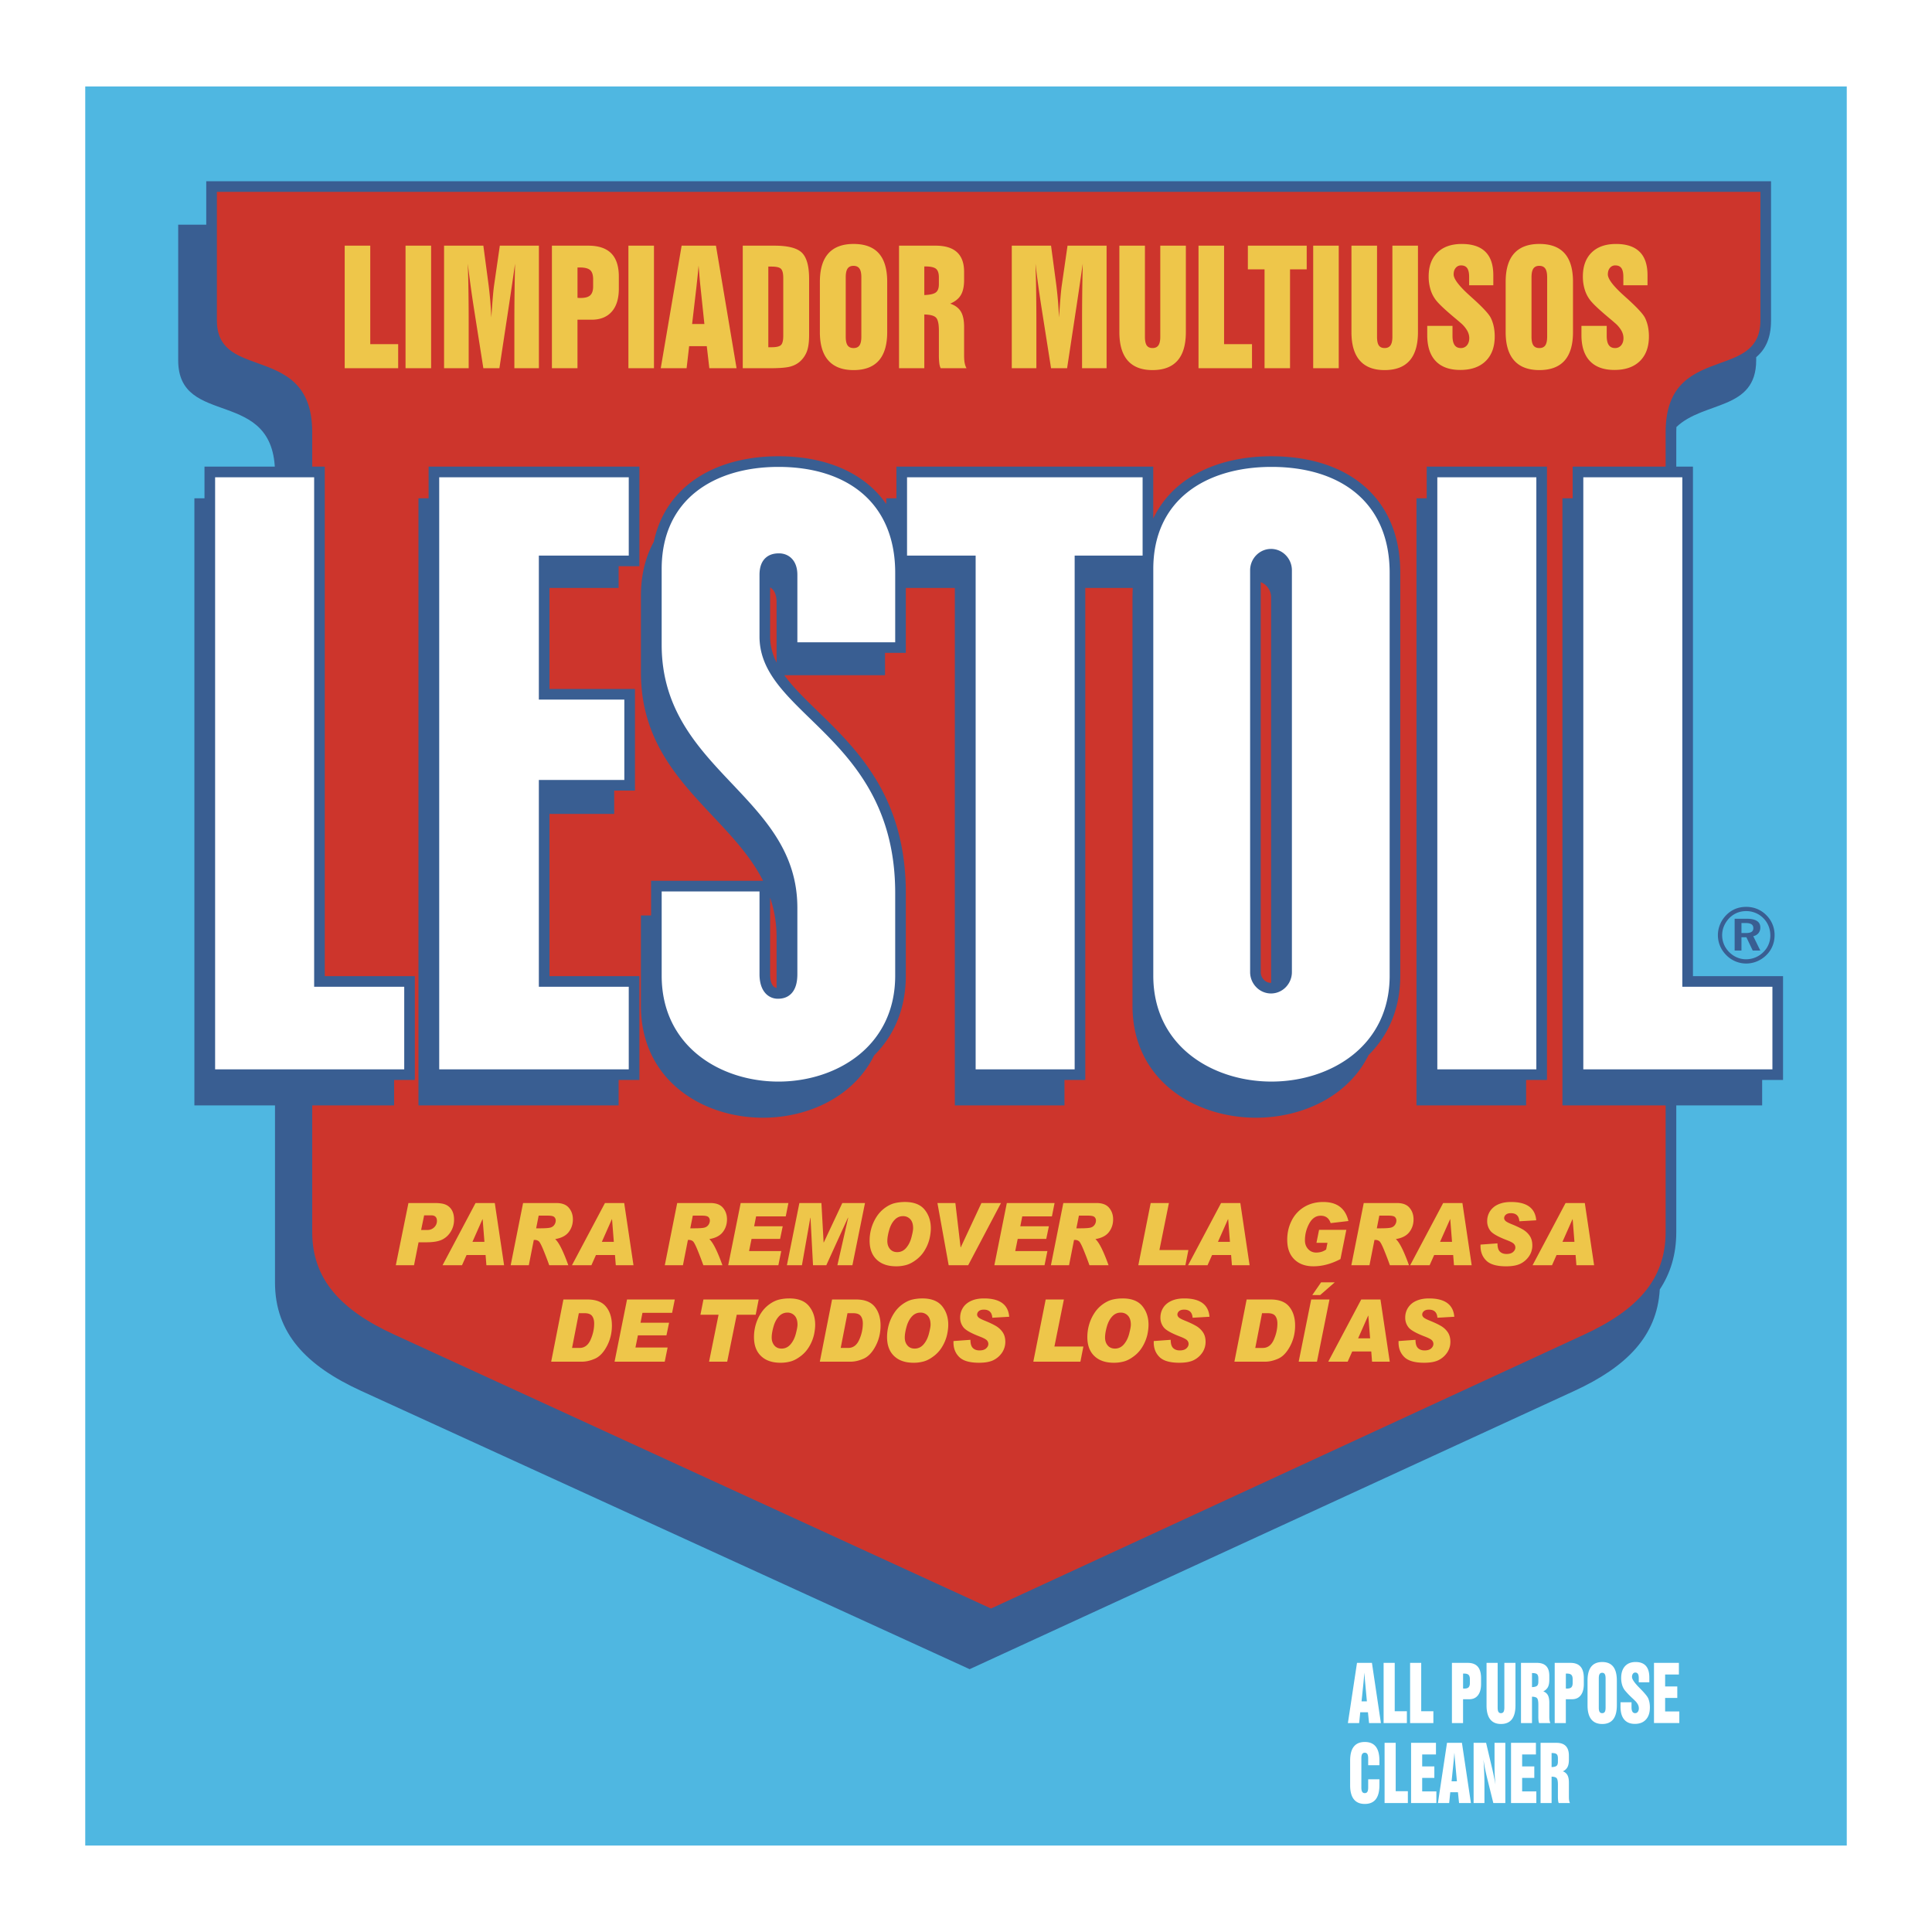
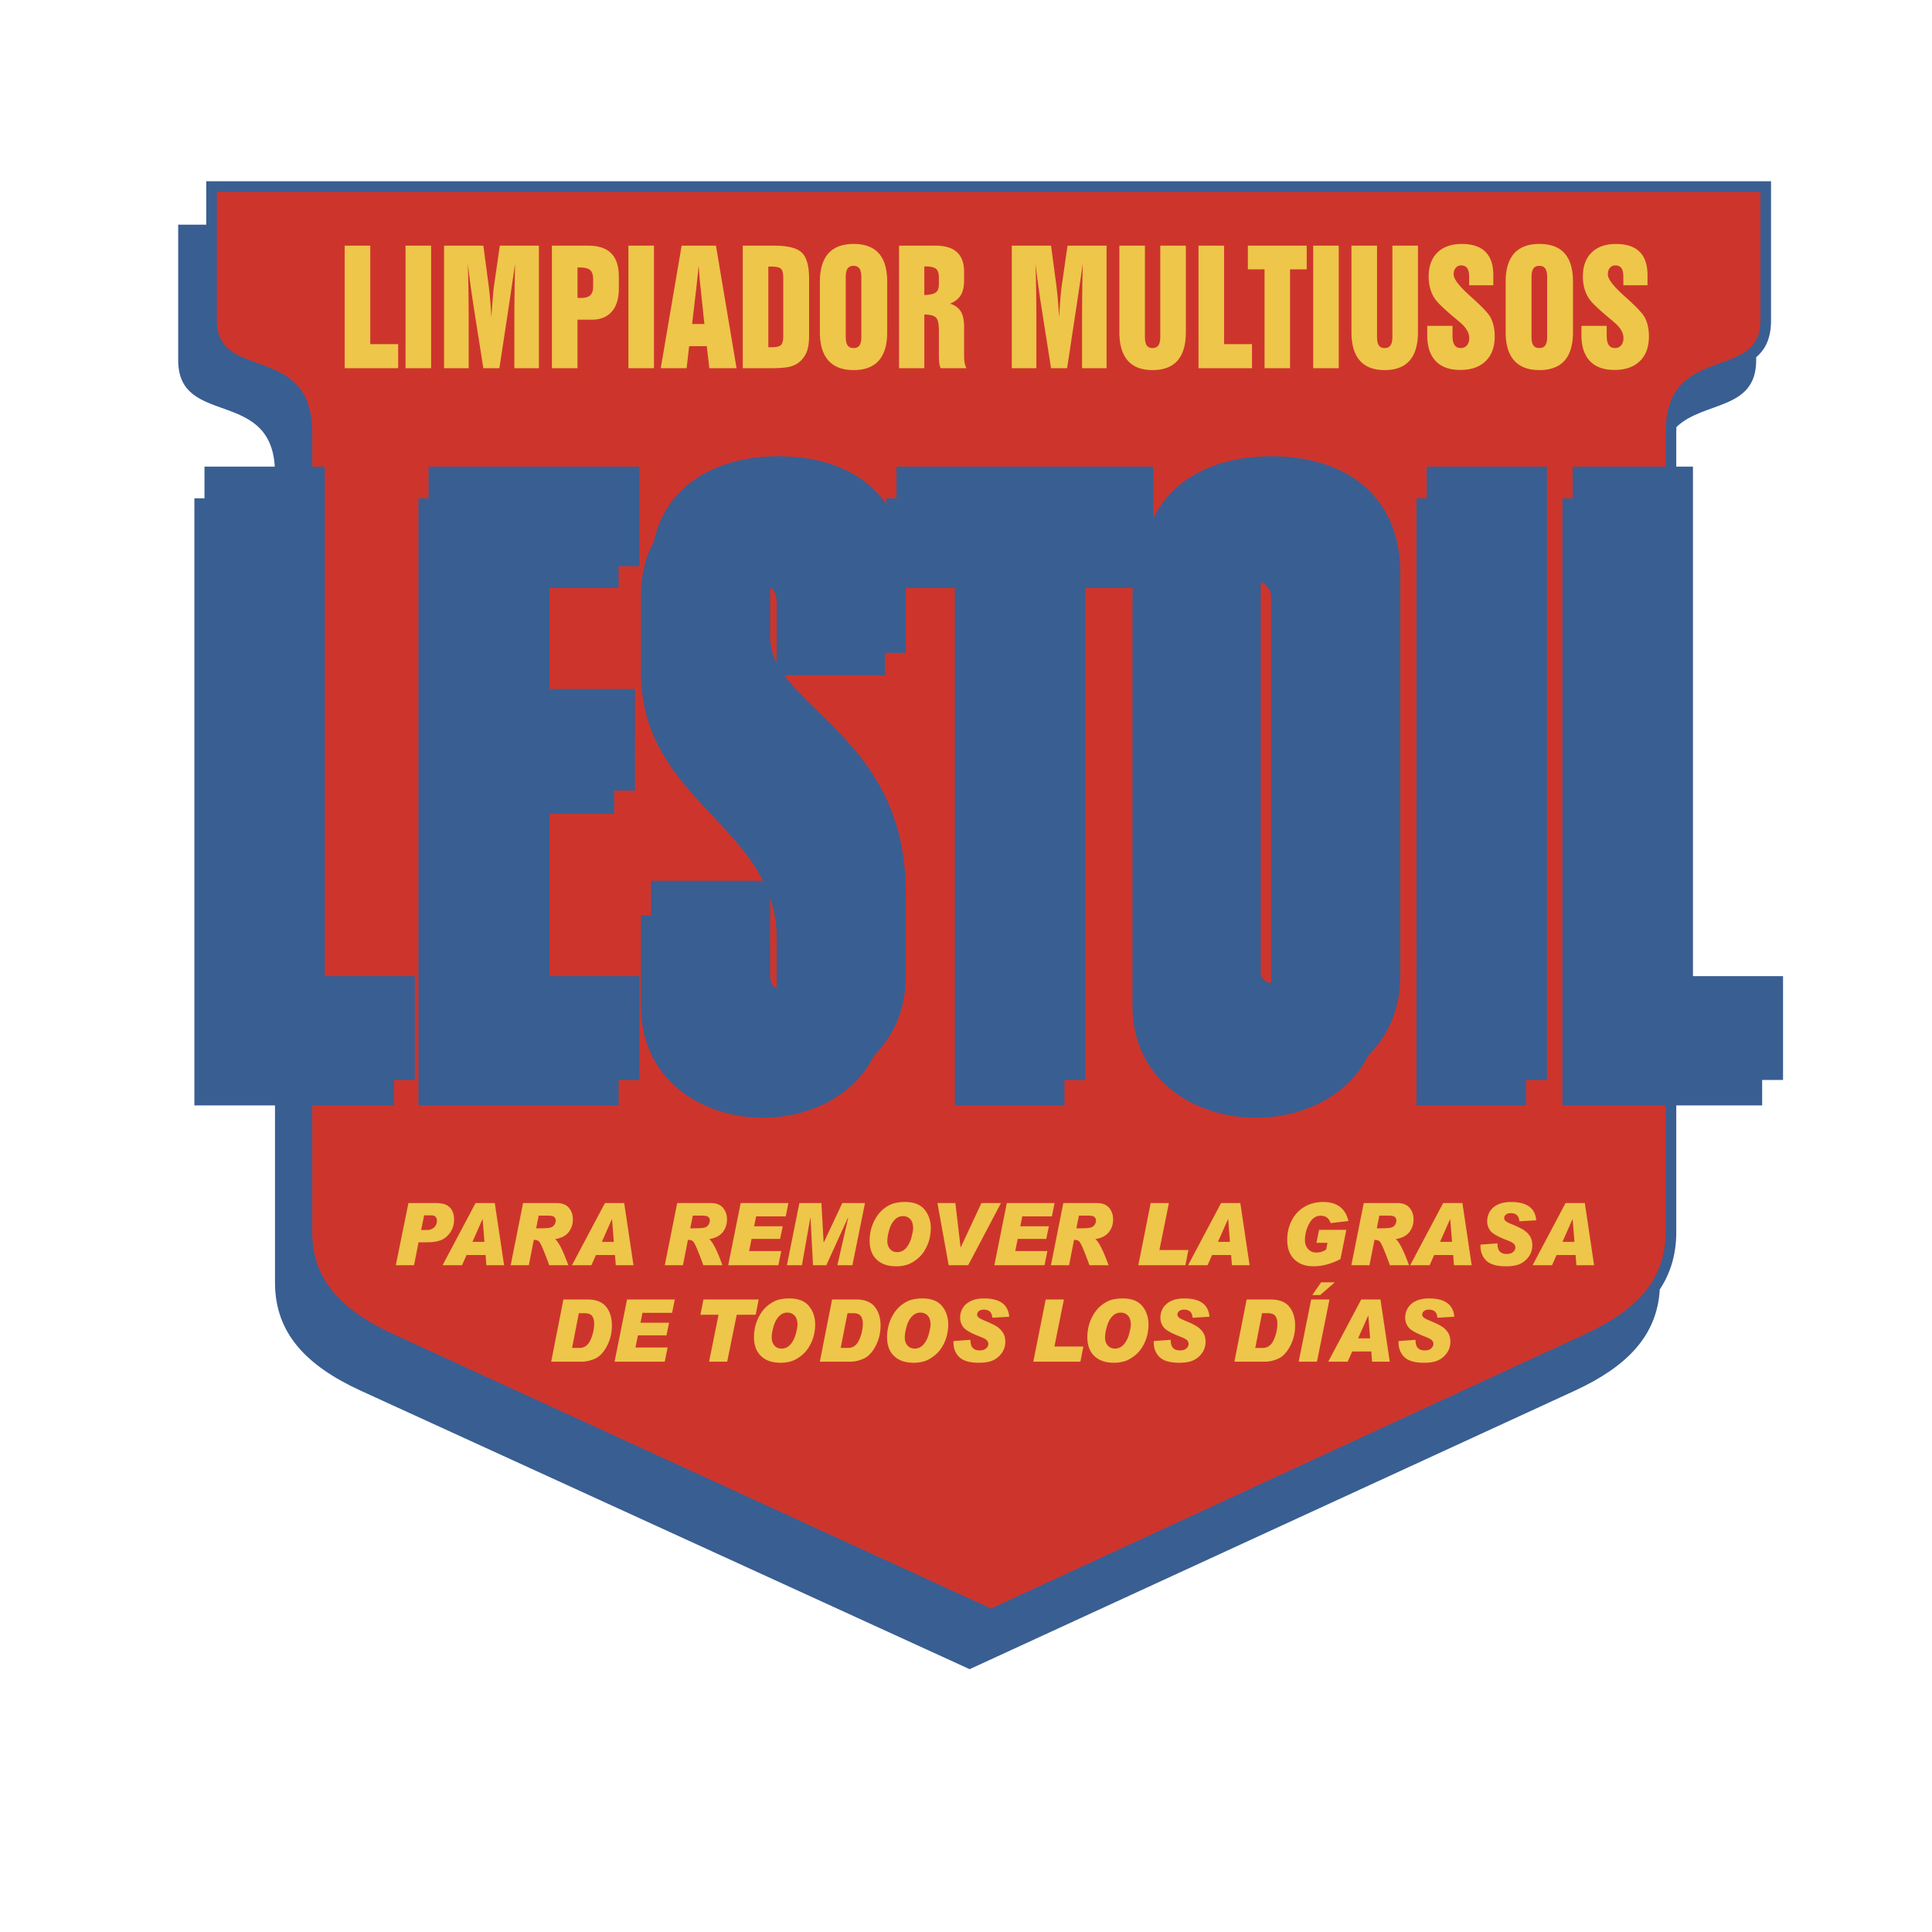
<svg xmlns="http://www.w3.org/2000/svg" width="2500" height="2500" viewBox="0 0 192.756 192.756">
  <path fill-rule="evenodd" clip-rule="evenodd" fill="#fff" d="M0 0h192.756v192.756H0V0z" />
-   <path fill-rule="evenodd" clip-rule="evenodd" fill="#4fb7e1" d="M8.504 8.623h175.748v175.51H8.504V8.623z" />
+   <path fill-rule="evenodd" clip-rule="evenodd" fill="#4fb7e1" d="M8.504 8.623h175.748H8.504V8.623z" />
  <path d="M175.215 35.637v.305c0 5.028-5.217 4.041-7.959 6.663-.01.168-.014.342-.014.522v79.81c0 2.207-.57 4.083-1.646 5.713-.271 4.667-3.336 7.732-8.521 10.119L96.74 166.534 36.032 138.77c-5.471-2.503-8.595-5.751-8.595-10.809V47.219c0-8.705-9.659-4.456-9.659-11.276V22.417h2.799v-4.336h156.119V31.98c.001 1.806-.589 2.902-1.481 3.657z" fill-rule="evenodd" clip-rule="evenodd" fill="#395e92" />
  <path d="M175.637 19.142H21.639V31.98c0 2.793 1.927 3.485 3.97 4.219 2.684.964 5.542 1.991 5.542 6.928v79.81c0 2.366.727 4.308 2.089 5.949 1.391 1.674 3.444 3.051 6.064 4.253l59.568 27.344 59.203-27.343c2.609-1.205 4.652-2.58 6.029-4.25 1.354-1.64 2.076-3.583 2.076-5.953v-79.81c0-4.937 2.842-5.963 5.512-6.928v.001c2.029-.733 3.943-1.426 3.943-4.22V19.142h.002z" fill="#cd352c" />
  <path d="M34.39 36.738V24.51h2.551v9.828h2.785v2.399H34.39v.001zm6.071 0V24.51h2.551v12.228h-2.551zm3.844 0V24.51h3.919l.517 3.878c.063.486.117.998.164 1.534.045.537.085 1.12.118 1.746.044-.718.091-1.352.136-1.901.047-.552.089-.975.131-1.27l.578-3.988h3.898v12.228h-2.448v-4.474c0-.934.004-1.898.016-2.893.012-.993.031-2.013.052-3.057a419.642 419.642 0 0 1-.591 4.041l-.97 6.382h-1.601l-.962-6.107a121.695 121.695 0 0 1-.591-4.323c.033.929.055 1.871.068 2.827.014.955.021 1.982.021 3.084v4.52h-2.455v.001zm10.76 0V24.51h3.624c1.027 0 1.793.257 2.297.769.504.512.755 1.285.755 2.324v1.193c0 .995-.235 1.758-.704 2.295-.472.537-1.14.806-2.011.806h-1.411v4.84h-2.55v.001zm2.551-7.026a1.798 1.798 0 0 0 .324.015c.444 0 .76-.089.951-.267.19-.181.286-.473.286-.88v-.715c0-.433-.099-.738-.293-.913-.194-.176-.535-.265-1.025-.265h-.242v3.025h-.001zm5.081 7.026V24.51h2.55v12.228h-2.55zm3.226 0l2.084-12.228h3.424l2.056 12.228h-2.716l-.255-2.199h-1.76l-.253 2.199h-2.58zm3.129-4.413h1.225l-.392-3.735c-.028-.25-.054-.517-.08-.802-.025-.285-.061-.718-.105-1.295-.028.329-.061.669-.096 1.023-.038.354-.078.715-.117 1.09l-.435 3.719zm7.927-5.728h-.324v8.046h.324c.493 0 .812-.079.953-.234.144-.157.214-.461.214-.906v-5.759c0-.448-.07-.75-.214-.909-.14-.159-.46-.238-.953-.238zm-2.874-2.087h3.156c1.361 0 2.278.237 2.753.712.474.474.711 1.341.711 2.599v5.621c0 .672-.073 1.206-.216 1.604a2.555 2.555 0 0 1-.711 1.035c-.276.239-.61.408-1.004.507s-1.056.15-1.988.15h-2.701V24.51zm10.274 3.153v5.929c0 .397.061.685.185.866.125.178.322.267.597.267.272 0 .467-.089.591-.267.124-.181.185-.469.185-.866v-5.929c0-.396-.063-.687-.188-.868-.127-.181-.326-.272-.601-.272-.265 0-.459.091-.584.272-.124.182-.185.472-.185.868zm-2.579.448c0-1.252.282-2.193.845-2.825.565-.631 1.403-.947 2.516-.947 1.124 0 1.964.313 2.52.939s.835 1.57.835 2.833v5.026c0 1.257-.279 2.204-.838 2.837-.561.633-1.398.949-2.518.949-1.108 0-1.946-.318-2.512-.955s-.849-1.58-.849-2.832v-5.025h.001zm10.419 1.326c.566-.021.948-.107 1.15-.262.202-.152.303-.425.303-.819v-.692c0-.407-.097-.689-.287-.847-.19-.155-.546-.234-1.07-.234h-.097v2.854h.001zm-2.522 7.301V24.51h3.652c.943 0 1.654.216 2.128.651.474.436.711 1.087.711 1.957v.82c0 .636-.108 1.137-.326 1.503-.218.364-.573.649-1.063.853.49.163.845.428 1.063.787.218.361.326.873.326 1.532v2.827c0 .329.019.59.059.787.04.196.099.366.183.511h-2.579a1.625 1.625 0 0 1-.136-.504 7.182 7.182 0 0 1-.042-.898V32.98c0-.667-.097-1.097-.289-1.293-.193-.198-.583-.3-1.165-.311v5.362h-2.522zm11.248 0V24.51h3.918l.518 3.878c.062.486.117.998.164 1.534.045.537.084 1.12.117 1.746a99.24 99.24 0 0 1 .137-1.901c.045-.552.088-.975.131-1.27l.578-3.988h3.896v12.228h-2.447v-4.474a239.163 239.163 0 0 1 .069-5.95 419.642 419.642 0 0 1-.592 4.041l-.969 6.382h-1.602l-.961-6.107c-.135-.868-.248-1.649-.342-2.341a92.858 92.858 0 0 1-.25-1.982c.033.929.055 1.871.068 2.827.014.955.021 1.982.021 3.084v4.52h-2.454v.001zM114.23 24.51v9.082c0 .402.059.692.178.868.119.175.312.264.578.264.27 0 .467-.091.59-.272.125-.181.186-.468.186-.86V24.51h2.551v8.627c0 1.257-.275 2.204-.83 2.837-.557.633-1.387.949-2.496.949-1.098 0-1.92-.318-2.477-.955-.555-.636-.83-1.58-.83-2.832V24.51h2.55zm5.346 12.228V24.51h2.551v9.828h2.785v2.399h-5.336v.001zm6.588 0v-9.863H124.5V24.51h5.871v2.364h-1.664v9.863h-2.543v.001zm4.854 0V24.51h2.549v12.228h-2.549zm6.369-12.228v9.082c0 .402.057.692.178.868.119.175.312.264.576.264.27 0 .467-.091.592-.272s.186-.468.186-.86V24.51h2.551v8.627c0 1.257-.277 2.204-.83 2.837-.557.633-1.387.949-2.498.949-1.096 0-1.92-.318-2.475-.955s-.832-1.58-.832-2.832V24.51h2.552zm5.008 8.001h2.521v.993c0 .412.068.717.205.918.133.201.342.303.621.303a.764.764 0 0 0 .617-.274c.152-.186.23-.422.23-.718 0-.257-.072-.514-.217-.766a2.957 2.957 0 0 0-.656-.761 22.15 22.15 0 0 0-.578-.492c-.826-.692-1.396-1.216-1.713-1.575a3.25 3.25 0 0 1-.664-1.132 4.4 4.4 0 0 1-.223-1.417c0-1.022.291-1.819.871-2.392.58-.572 1.391-.857 2.436-.857 1.043 0 1.824.259 2.352.779.527.519.791 1.297.791 2.338v1.005h-2.412v-.843c0-.392-.064-.68-.193-.865-.129-.184-.33-.275-.605-.275a.667.667 0 0 0-.541.247c-.139.163-.207.381-.207.654 0 .458.559 1.183 1.678 2.179l.068.065.191.171c.986.891 1.576 1.529 1.768 1.916.129.259.227.544.293.855s.1.642.1.995c0 1.054-.301 1.874-.904 2.464-.602.588-1.447.883-2.533.883-1.078 0-1.896-.298-2.455-.891-.561-.593-.84-1.458-.84-2.59v-.917h-.001zm10.404-4.848v5.929c0 .397.061.685.186.866.125.178.322.267.596.267s.467-.089.592-.267c.125-.181.186-.469.186-.866v-5.929c0-.396-.062-.687-.188-.868-.127-.181-.326-.272-.602-.272-.264 0-.459.091-.584.272-.126.182-.186.472-.186.868zm-2.578.448c0-1.252.281-2.193.844-2.825.566-.631 1.404-.947 2.516-.947 1.125 0 1.965.313 2.521.939s.836 1.57.836 2.833v5.026c0 1.257-.279 2.204-.838 2.837-.562.633-1.4.949-2.52.949-1.107 0-1.945-.318-2.51-.955-.566-.636-.85-1.58-.85-2.832v-5.025h.001zm7.558 4.4h2.523v.993c0 .412.066.717.203.918.135.201.344.303.623.303a.767.767 0 0 0 .617-.274c.152-.186.229-.422.229-.718 0-.257-.072-.514-.215-.766a2.949 2.949 0 0 0-.658-.761 21.37 21.37 0 0 0-.576-.492c-.826-.692-1.396-1.216-1.713-1.575a3.219 3.219 0 0 1-.664-1.132 4.345 4.345 0 0 1-.225-1.417c0-1.022.291-1.819.871-2.392.58-.572 1.393-.857 2.436-.857s1.824.259 2.352.779c.529.519.791 1.297.791 2.338v1.005h-2.412v-.843c0-.392-.062-.68-.191-.865-.129-.184-.332-.275-.605-.275a.67.67 0 0 0-.543.247c-.139.163-.207.381-.207.654 0 .458.559 1.183 1.678 2.179l.068.065.193.171c.984.891 1.574 1.529 1.768 1.916.129.259.225.544.293.855.064.311.098.642.098.995 0 1.054-.301 1.874-.902 2.464-.604.588-1.449.883-2.535.883-1.078 0-1.896-.298-2.455-.891-.561-.593-.84-1.458-.84-2.59v-.917h-.002zM40.75 120.027h2.647c.498 0 .874.063 1.127.188.252.126.445.312.578.56s.199.551.199.909c0 .465-.12.878-.356 1.24a2.038 2.038 0 0 1-.895.782c-.358.157-.856.237-1.493.237h-.797l-.453 2.289H39.49l1.26-6.205zm1.265 2.688h.608a.95.95 0 0 0 .697-.266.86.86 0 0 0 .273-.636c0-.372-.19-.558-.568-.558h-.708l-.302 1.46zm8.277 3.517h-1.765l-.08-1.016h-1.899l-.454 1.016h-1.94l3.291-6.205h1.92l.927 6.205zm-1.96-2.332l-.178-2.261h-.017l-1.001 2.261h1.196zm3.856-3.873h3.316c.571 0 .991.159 1.255.479.266.318.398.702.398 1.151 0 .485-.14.908-.421 1.271-.281.362-.729.595-1.348.696.365.316.802 1.186 1.312 2.607h-1.904a34.082 34.082 0 0 0-.562-1.471c-.217-.531-.379-.841-.487-.925a.62.62 0 0 0-.394-.127h-.096l-.497 2.522h-1.809l1.237-6.203zm1.304 2.523h.342c.573 0 .943-.027 1.111-.083a.68.68 0 0 0 .376-.286.76.76 0 0 0 .124-.388.478.478 0 0 0-.148-.373c-.098-.091-.311-.136-.639-.136h-.915l-.251 1.266zm9.71 3.682h-1.765l-.081-1.016h-1.899l-.453 1.016h-1.94l3.292-6.205h1.92l.926 6.205zm-1.961-2.332l-.178-2.261h-.016l-1.001 2.261h1.195zm6.323-3.873h3.316c.571 0 .991.159 1.255.479.266.318.397.702.397 1.151 0 .485-.14.908-.42 1.271-.281.362-.73.595-1.347.696.365.316.802 1.186 1.311 2.607h-1.903a36.933 36.933 0 0 0-.562-1.471c-.217-.531-.378-.841-.487-.925a.618.618 0 0 0-.394-.127h-.096l-.497 2.522h-1.809l1.236-6.203zm1.304 2.523h.342c.573 0 .943-.027 1.111-.083a.68.68 0 0 0 .376-.286.75.75 0 0 0 .124-.388.478.478 0 0 0-.148-.373c-.098-.091-.311-.136-.64-.136h-.913l-.252 1.266zm9.791-2.523l-.266 1.334h-2.958l-.195.986h2.851l-.262 1.257h-2.847l-.247 1.214h3.209l-.287 1.414h-5.005l1.245-6.205h4.762zm7.641 0l-1.256 6.205h-1.498l1.077-4.74h-.024l-2.158 4.74h-1.327l-.251-4.74h-.017l-.838 4.74h-1.499l1.245-6.205h2.198l.219 3.933h.017l1.848-3.933H86.3zm3.987-.105c.887 0 1.54.253 1.957.76.415.506.623 1.129.623 1.868 0 .285-.038.611-.114.976a4 4 0 0 1-.447 1.135 3.25 3.25 0 0 1-.856.994c-.351.273-.688.455-1.012.547a3.705 3.705 0 0 1-1.028.137c-.833 0-1.482-.224-1.949-.673-.467-.448-.7-1.078-.7-1.887 0-.424.059-.837.174-1.238s.288-.781.517-1.139c.229-.356.512-.655.847-.897.335-.241.665-.398.989-.472.324-.075.656-.111.999-.111zm-.767 5.003c.348 0 .642-.14.885-.419.241-.28.419-.631.53-1.056s.167-.729.167-.909c0-.396-.095-.697-.285-.901a.951.951 0 0 0-.725-.305c-.33 0-.612.129-.85.383-.237.256-.415.597-.534 1.021-.12.424-.179.786-.179 1.085 0 .316.088.578.263.787.174.208.417.314.728.314zm10.349-4.898l-3.273 6.205h-1.947l-1.121-6.205h1.789l.521 4.42h.017l2.062-4.42h1.952zm5.346 0l-.266 1.334h-2.959l-.195.986h2.852l-.262 1.257h-2.848l-.246 1.214h3.209l-.287 1.414h-5.006l1.244-6.205h4.764zm.873 0h3.316c.57 0 .99.159 1.254.479.266.318.398.702.398 1.151 0 .485-.141.908-.422 1.271-.279.362-.729.595-1.346.696.365.316.801 1.186 1.311 2.607h-1.904a34.082 34.082 0 0 0-.562-1.471c-.217-.531-.377-.841-.486-.925a.62.62 0 0 0-.393-.127h-.098l-.496 2.522h-1.809l1.237-6.203zm1.303 2.523h.342c.574 0 .943-.027 1.111-.083a.686.686 0 0 0 .377-.286.749.749 0 0 0 .123-.388.478.478 0 0 0-.148-.373c-.098-.091-.311-.136-.639-.136h-.914l-.252 1.266zm11.175 2.167l-.299 1.516h-4.697l1.234-6.205h1.818l-.947 4.689h2.891zm6.106 1.515h-1.764l-.08-1.016h-1.9l-.453 1.016h-1.941l3.293-6.205h1.92l.925 6.205zm-1.961-2.332l-.176-2.261h-.018l-1.002 2.261h1.196zm11.82-2.078l-1.773.208c-.16-.491-.49-.737-.986-.737-.484 0-.869.262-1.152.783s-.426 1.08-.426 1.676c0 .344.105.633.316.865s.479.35.805.35h.016c.371 0 .697-.101.979-.305l.131-.664h-1.1l.262-1.295h2.719l-.584 2.915c-.908.479-1.807.72-2.695.72-.805 0-1.439-.23-1.91-.693-.471-.464-.707-1.113-.707-1.952 0-.699.15-1.342.449-1.926a3.306 3.306 0 0 1 1.268-1.36c.545-.322 1.168-.484 1.875-.484 1.375-.001 2.214.632 2.513 1.899zm1.53-1.795h3.316c.572 0 .99.159 1.256.479.266.318.396.702.396 1.151 0 .485-.139.908-.42 1.271-.281.362-.73.595-1.348.696.365.316.803 1.186 1.311 2.607h-1.902c-.16-.449-.348-.938-.562-1.471-.217-.531-.379-.841-.488-.925a.616.616 0 0 0-.393-.127h-.096l-.498 2.522h-1.809l1.237-6.203zm1.304 2.523h.342c.572 0 .943-.027 1.111-.083a.674.674 0 0 0 .375-.286.753.753 0 0 0 .125-.388.478.478 0 0 0-.148-.373c-.098-.091-.311-.136-.639-.136h-.916l-.25 1.266zm9.465 3.682h-1.766l-.08-1.016h-1.898l-.453 1.016h-1.939l3.291-6.205h1.92l.925 6.205zm-1.961-2.332l-.178-2.261h-.016l-1.002 2.261h1.196zm8.401-2.15l-1.684.098c-.039-.539-.32-.809-.848-.809-.215 0-.379.049-.494.146a.442.442 0 0 0-.174.35c0 .099.047.192.139.282.092.088.312.202.66.341.441.181.797.351 1.072.511.275.162.502.37.676.628.176.257.264.576.264.96a1.9 1.9 0 0 1-.285 1.01 2.215 2.215 0 0 1-.818.771c-.355.201-.863.302-1.521.302-.924 0-1.58-.188-1.967-.566s-.58-.863-.58-1.456v-.145l1.693-.123c0 .388.08.661.242.819.158.161.381.24.664.24.285 0 .504-.066.654-.199.15-.134.225-.283.225-.453a.513.513 0 0 0-.145-.352c-.094-.107-.328-.233-.703-.376-.855-.328-1.396-.63-1.623-.905a1.528 1.528 0 0 1-.34-1c0-.355.094-.68.279-.975a1.85 1.85 0 0 1 .816-.683c.355-.162.783-.243 1.281-.243 1.577-.001 2.417.608 2.517 1.827zm5.773 4.482h-1.766l-.08-1.016h-1.9l-.453 1.016h-1.939l3.291-6.205h1.92l.927 6.205zm-1.961-2.332l-.178-2.261h-.016l-1.002 2.261h1.196zm-100.87 5.751h2.392c.851 0 1.471.239 1.86.719.39.479.585 1.106.585 1.88 0 .742-.167 1.428-.5 2.058-.334.628-.729 1.044-1.185 1.246-.456.201-.89.302-1.304.302h-3.069l1.221-6.205zm.862 4.834h.743c.493 0 .861-.272 1.103-.813.24-.542.36-1.082.36-1.621 0-.318-.069-.571-.209-.756-.138-.185-.388-.277-.749-.277h-.572l-.676 3.467zm10.249-4.834l-.267 1.333h-2.958l-.195.986h2.85l-.261 1.258h-2.847l-.247 1.213h3.209l-.287 1.414h-5.005l1.244-6.204h4.764zm8.37 0l-.298 1.523h-1.892l-.951 4.681h-1.809l.947-4.681h-1.809l.301-1.523h5.511zm3.057-.106c.887 0 1.54.254 1.957.76.415.506.623 1.129.623 1.869 0 .284-.038.61-.114.975a4.043 4.043 0 0 1-.446 1.136c-.22.39-.505.723-.856.994-.352.272-.688.455-1.012.546a3.707 3.707 0 0 1-1.029.137c-.833 0-1.482-.223-1.948-.673-.467-.448-.7-1.077-.7-1.887 0-.423.058-.837.174-1.238a4.28 4.28 0 0 1 .517-1.139c.229-.356.511-.655.846-.897.335-.24.665-.398.989-.472.325-.074.657-.111.999-.111zm-.767 5.004c.347 0 .642-.141.885-.419.242-.28.419-.632.531-1.057.111-.425.167-.728.167-.908 0-.397-.096-.698-.285-.901a.95.95 0 0 0-.725-.305c-.33 0-.612.128-.85.383s-.415.596-.535 1.021c-.12.423-.179.785-.179 1.084 0 .316.088.578.263.787.175.209.417.315.728.315zm5.033-4.898h2.392c.851 0 1.471.239 1.86.719.39.479.585 1.106.585 1.88 0 .742-.167 1.428-.501 2.058-.333.628-.729 1.044-1.185 1.246-.456.201-.89.302-1.304.302h-3.069l1.222-6.205zm.861 4.834h.744c.493 0 .86-.272 1.102-.813a3.962 3.962 0 0 0 .362-1.621c0-.318-.07-.571-.21-.756-.138-.185-.387-.277-.749-.277h-.572l-.677 3.467zm8.15-4.94c.888 0 1.54.254 1.957.76.415.506.623 1.129.623 1.869 0 .284-.038.61-.114.975a4.043 4.043 0 0 1-.446 1.136c-.22.39-.505.723-.856.994-.352.272-.688.455-1.013.546a3.695 3.695 0 0 1-1.028.137c-.833 0-1.481-.223-1.948-.673-.467-.448-.7-1.077-.7-1.887 0-.423.059-.837.174-1.238s.288-.781.517-1.139c.229-.356.512-.655.847-.897.335-.24.665-.398.989-.472a4.47 4.47 0 0 1 .998-.111zm-.767 5.004c.348 0 .642-.141.885-.419.242-.28.419-.632.53-1.057s.167-.728.167-.908c0-.397-.095-.698-.285-.901a.948.948 0 0 0-.725-.305c-.33 0-.612.128-.849.383s-.416.596-.535 1.021c-.119.423-.179.785-.179 1.084 0 .316.088.578.263.787.175.209.418.315.728.315zm9.429-3.176l-1.686.099c-.037-.539-.32-.81-.846-.81-.217 0-.381.049-.496.146s-.174.213-.174.35c0 .098.047.191.141.281.092.088.312.202.658.341.441.181.799.351 1.074.512s.5.37.676.627.264.576.264.96c0 .361-.096.698-.285 1.011a2.22 2.22 0 0 1-.818.77c-.357.201-.863.302-1.521.302-.924 0-1.581-.188-1.967-.565-.387-.379-.581-.864-.581-1.456v-.145l1.693-.123c0 .387.08.66.242.819.16.16.381.239.664.239.287 0 .506-.066.654-.199.15-.133.227-.283.227-.452a.525.525 0 0 0-.145-.353c-.096-.107-.33-.232-.703-.376-.856-.328-1.397-.63-1.624-.905a1.527 1.527 0 0 1-.341-1c0-.355.094-.679.281-.974.187-.294.458-.521.815-.684.355-.162.783-.243 1.281-.243 1.578 0 2.418.61 2.517 1.828zm7.401 2.968l-.299 1.515h-4.697l1.234-6.204h1.816l-.945 4.689h2.891zm3.918-4.796c.889 0 1.541.254 1.957.76s.623 1.129.623 1.869c0 .284-.037.61-.113.975a4.077 4.077 0 0 1-.447 1.136c-.219.39-.504.723-.855.994-.352.272-.688.455-1.014.546a3.693 3.693 0 0 1-1.027.137c-.834 0-1.482-.223-1.949-.673-.467-.448-.699-1.077-.699-1.887 0-.423.059-.837.174-1.238s.287-.781.518-1.139c.229-.356.51-.655.846-.897.336-.24.664-.398.988-.472.324-.074.656-.111.998-.111zm-.766 5.004c.348 0 .643-.141.885-.419.24-.28.418-.632.529-1.057s.168-.728.168-.908c0-.397-.096-.698-.285-.901s-.432-.305-.725-.305c-.33 0-.611.128-.85.383-.236.255-.416.596-.535 1.021-.119.423-.178.785-.178 1.084 0 .316.088.578.262.787.176.209.419.315.729.315zm9.43-3.176l-1.686.099c-.039-.539-.32-.81-.848-.81-.215 0-.379.049-.494.146s-.174.213-.174.35c0 .098.047.191.139.281.094.088.312.202.66.341.441.181.797.351 1.072.512s.502.37.676.627c.176.257.264.576.264.96 0 .361-.094.698-.285 1.011a2.213 2.213 0 0 1-.818.77c-.355.201-.861.302-1.52.302-.924 0-1.582-.188-1.969-.565-.387-.379-.58-.864-.58-1.456v-.145l1.693-.123c0 .387.08.66.242.819.16.16.381.239.664.239.287 0 .504-.066.654-.199s.225-.283.225-.452a.522.522 0 0 0-.143-.353c-.096-.107-.33-.232-.703-.376-.857-.328-1.398-.63-1.625-.905a1.526 1.526 0 0 1-.34-1c0-.355.094-.679.279-.974.188-.294.459-.521.816-.684.355-.162.783-.243 1.281-.243 1.578 0 2.418.61 2.52 1.828zm3.705-1.722h2.393c.85 0 1.471.239 1.859.719s.584 1.106.584 1.88c0 .742-.166 1.428-.5 2.058-.334.628-.729 1.044-1.184 1.246-.457.201-.891.302-1.305.302h-3.068l1.221-6.205zm.861 4.834h.744c.492 0 .859-.272 1.102-.813.24-.542.361-1.082.361-1.621 0-.318-.07-.571-.209-.756s-.389-.277-.75-.277h-.572l-.676 3.467zm7.403-4.834l-1.248 6.204h-1.824l1.248-6.204h1.824zm.523-1.71l-1.449 1.266h-.787l.877-1.266h1.359zm5.492 7.914h-1.766l-.08-1.016h-1.9l-.453 1.016h-1.939l3.291-6.204h1.92l.927 6.204zm-1.961-2.331l-.178-2.261h-.017l-1 2.261h1.195zm8.401-2.151l-1.686.099c-.039-.539-.32-.81-.848-.81-.215 0-.379.049-.494.146s-.174.213-.174.35c0 .098.047.191.139.281.094.088.312.202.66.341.441.181.799.351 1.074.512s.5.37.676.627c.174.257.262.576.262.96 0 .361-.094.698-.285 1.011a2.213 2.213 0 0 1-.818.77c-.355.201-.861.302-1.52.302-.924 0-1.582-.188-1.969-.565-.387-.379-.58-.864-.58-1.456v-.145l1.693-.123c0 .387.08.66.242.819.16.16.381.239.664.239.287 0 .506-.066.654-.199.15-.133.225-.283.225-.452a.522.522 0 0 0-.143-.353c-.096-.107-.33-.232-.703-.376-.857-.328-1.398-.63-1.625-.905a1.526 1.526 0 0 1-.34-1c0-.355.094-.679.281-.974a1.84 1.84 0 0 1 .814-.684c.355-.162.783-.243 1.281-.243 1.578 0 2.418.61 2.52 1.828z" fill="#eec64a" />
-   <path d="M134.48 171.911l.908-6.006h1.49l.895 6.006h-1.182l-.111-1.08h-.768l-.109 1.08h-1.123zm1.362-2.167h.533l-.17-1.836c-.012-.122-.023-.254-.035-.394l-.045-.636c-.014.161-.027.328-.043.502l-.051.535-.189 1.829zm2.201 2.167v-6.006h1.109v4.827h1.213v1.179h-2.322zm2.643 0v-6.006h1.109v4.827h1.213v1.179h-2.322zm4.173 0v-6.006h1.578c.447 0 .781.126 1 .377s.328.632.328 1.142v.586c0 .489-.102.864-.307 1.127-.205.264-.496.396-.875.396h-.613v2.378h-1.111zm1.112-3.451a.983.983 0 0 0 .141.008c.193 0 .332-.044.414-.132s.125-.232.125-.433v-.351c0-.213-.043-.363-.129-.449-.084-.086-.232-.13-.445-.13h-.105v1.487h-.001zm3.451-2.555v4.461c0 .197.025.34.078.427.053.086.137.13.252.13a.284.284 0 0 0 .258-.134c.053-.089.08-.23.08-.423v-4.461h1.109v4.237c0 .617-.119 1.082-.361 1.394s-.604.466-1.086.466c-.479 0-.836-.156-1.078-.469s-.361-.775-.361-1.391v-4.237h1.109zm3.426 2.42c.246-.011.412-.053.5-.129.088-.075.133-.209.133-.402v-.34c0-.2-.043-.339-.125-.417-.082-.076-.238-.114-.467-.114h-.041v1.402zm-1.098 3.586v-6.006h1.59c.41 0 .719.106.926.319.207.214.309.534.309.961V167.589c0 .312-.047.559-.141.738a.972.972 0 0 1-.463.419c.213.08.367.21.463.386.094.178.141.429.141.753v1.389c0 .161.01.29.027.387.018.096.043.18.078.251h-1.121a.84.84 0 0 1-.061-.247 4.054 4.054 0 0 1-.018-.441v-1.158c0-.327-.043-.538-.125-.635-.084-.098-.254-.147-.508-.152v2.634h-1.097v-.002zm3.363 0v-6.006h1.578c.447 0 .779.126 1 .377.219.251.328.632.328 1.142v.586c0 .489-.102.864-.307 1.127-.205.264-.496.396-.875.396h-.613v2.378h-1.111zm1.112-3.451a.388.388 0 0 0 .053.006c.02.002.051.002.088.002.193 0 .33-.044.414-.132.082-.088.125-.232.125-.433v-.351c0-.213-.043-.363-.129-.449-.084-.086-.232-.13-.445-.13h-.105v1.487h-.001zm3.287-1.006v2.912c0 .194.025.336.08.425.055.088.141.132.26.132s.203-.044.258-.132c.055-.089.08-.23.08-.425v-2.912c0-.195-.027-.338-.082-.427s-.141-.134-.26-.134c-.117 0-.201.045-.256.134s-.08.232-.08.427zm-1.123.22c0-.615.123-1.078.367-1.388.246-.31.611-.465 1.096-.465.49 0 .855.153 1.098.461s.363.771.363 1.392v2.469c0 .617-.121 1.082-.365 1.394s-.607.466-1.096.466c-.482 0-.846-.156-1.094-.469-.246-.312-.369-.775-.369-1.391v-2.469zm3.291 2.161h1.098v.487c0 .202.029.353.09.451a.29.29 0 0 0 .27.149.323.323 0 0 0 .27-.136.584.584 0 0 0 .1-.353.824.824 0 0 0-.094-.376 1.424 1.424 0 0 0-.287-.374 7.796 7.796 0 0 0-.25-.241 8.49 8.49 0 0 1-.746-.773 1.639 1.639 0 0 1-.289-.557 2.392 2.392 0 0 1-.098-.695c0-.503.127-.895.379-1.176.254-.281.607-.421 1.061-.421.455 0 .795.127 1.023.382.23.256.346.639.346 1.149v.493H163.5v-.413c0-.192-.027-.334-.084-.425a.291.291 0 0 0-.264-.136.277.277 0 0 0-.236.122.515.515 0 0 0-.09.32c0 .226.244.582.73 1.07l.029.032.084.084c.43.438.686.751.77.941.057.128.098.268.127.42s.043.315.043.489c0 .518-.129.92-.393 1.209-.262.289-.631.435-1.104.435-.469 0-.824-.146-1.068-.438-.244-.291-.365-.716-.365-1.271v-.448h.001zm3.34 2.076v-6.006h2.484v1.161h-1.373v1.193h1.213v1.146h-1.213v1.344h1.416v1.161h-2.527v.001zm-27.395 6.209c0 .617-.121 1.081-.363 1.393-.244.312-.609.467-1.096.467-.482 0-.848-.155-1.094-.468s-.369-.776-.369-1.392v-2.469c0-.615.121-1.077.367-1.388.246-.31.611-.465 1.096-.465.488 0 .854.154 1.096.462.242.307.363.771.363 1.391v.465h-1.121v-.685c0-.195-.027-.338-.082-.427s-.143-.134-.262-.134c-.115 0-.199.045-.254.134s-.082.231-.082.427v2.911c0 .196.027.337.082.425.055.089.139.133.26.133.117 0 .203-.044.256-.133.055-.088.082-.229.082-.425v-.823h1.121v.601zm.516 1.769v-6.006h1.109v4.827h1.213v1.179h-2.322zm2.642 0v-6.006h2.484v1.161h-1.375v1.194h1.213v1.146h-1.213v1.344h1.416v1.161h-2.525zm2.68 0l.906-6.006h1.49l.896 6.006h-1.184l-.111-1.08h-.766l-.109 1.08h-1.122zm1.361-2.167h.533l-.17-1.835c-.014-.123-.023-.254-.035-.395-.012-.14-.027-.352-.047-.636a28.958 28.958 0 0 1-.092 1.037l-.189 1.829zm2.199 2.167v-6.006h1.246l.574 2.435c.066.269.129.546.186.831.061.287.119.589.176.909-.033-.3-.057-.602-.072-.902-.016-.302-.023-.65-.023-1.046v-2.227h1.078v6.006h-1.199l-.639-2.582a22.43 22.43 0 0 1-.188-.839c-.057-.288-.109-.59-.156-.907a35.512 35.512 0 0 1 .097 2.38v1.948h-1.08zm3.733 0v-6.006h2.484v1.161h-1.375v1.194h1.213v1.146h-1.213v1.344h1.416v1.161h-2.525zm4.047-3.586c.246-.01.412-.053.5-.129.088-.074.131-.209.131-.402v-.34c0-.2-.041-.339-.123-.416-.084-.076-.238-.115-.467-.115h-.041v1.402zm-1.1 3.586v-6.006h1.59c.412 0 .721.106.928.32.205.213.309.533.309.961V175.567c0 .312-.047.559-.143.739a.953.953 0 0 1-.463.418.83.83 0 0 1 .463.387c.096.178.143.429.143.752v1.389c0 .161.008.29.025.387.018.096.043.18.08.251h-1.123a.844.844 0 0 1-.059-.247 3.954 3.954 0 0 1-.02-.441v-1.157c0-.328-.041-.539-.125-.635-.084-.098-.254-.148-.506-.153v2.634h-1.099v-.002z" fill="#fff" />
  <path d="M141.322 49.717h1.02v-3.16h11.999v61.191h-2.082v2.538h-10.938V49.717h.001zm-120.39-3.161H32.402V97.39h8.988v10.357H39.32v2.538H19.394V49.717h1.008v-3.16h.53v-.001zm136.504 0h11.47V97.39H177.894v10.357h-2.084v2.538h-19.926V49.717h1.021v-3.16h.531v-.001zm-44.424 12.103l-.031-.001.031.001zm-.032-.001h-4.701v49.09h-2.076v2.538H95.264V58.658h-4.89v6.48h-2.075v2.228H78.252c.867 1.197 2.055 2.352 3.343 3.604 3.944 3.836 8.779 8.538 8.779 18.126v8.247c0 3.398-1.243 6.051-3.169 7.963-2.038 4.147-6.612 6.21-11.083 6.21-5.997 0-12.179-3.707-12.179-11.179v-9h1.014V87.876h11.174c-3.425-6.783-12.187-10.401-12.187-20.798v-7.603c0-2.129.465-3.931 1.285-5.416.524-2.48 1.78-4.405 3.526-5.799 2.311-1.845 5.47-2.738 8.907-2.738h.006c3.681 0 6.845.991 9.101 2.937a9.818 9.818 0 0 1 1.652 1.83v-.573h1.015v-3.16h25.623v5.183a9.68 9.68 0 0 1 2.785-3.48c2.336-1.844 5.531-2.735 9.006-2.736h.008c3.721 0 6.92.99 9.201 2.935 2.297 1.959 3.646 4.868 3.648 8.689V97.343c-.002 3.377-1.244 6.02-3.17 7.928-2.053 4.171-6.693 6.245-11.23 6.245-6.064 0-12.318-3.707-12.318-11.179V59.476l.023-.816-.032-.002zm-36.144-.054v4.898c0 .934.235 1.788.643 2.605v-6.048c0-.785-.275-1.235-.643-1.455zm0 30.953V97.2c0 .581.118.948.291 1.158.099.12.223.187.352.213v-5.049a12.19 12.19 0 0 0-.643-3.965zm48.949-31.477v38.909c0 .298.117.567.305.761.184.191.439.31.717.311h.004l.004-.001V59.601a1.622 1.622 0 0 0-1.03-1.521zM43.29 46.556H63.792v9.937H61.72v2.165h-6.898v10.08h8.529V78.878h-2.073v2.328h-6.456v16.185H63.792v10.357H61.72v2.538H41.75V49.717h1.011v-3.16h.529v-.001z" fill-rule="evenodd" clip-rule="evenodd" fill="#395e92" />
-   <path d="M31.342 47.617h-9.88v59.071H40.33v-8.236h-8.988V47.617zm121.939 0h-9.879v59.071h9.879V47.617zm14.565 0h-9.879v59.071h18.867v-8.236h-8.988V47.617zm-29.2 49.725V57.147c-.002-3.488-1.213-6.126-3.275-7.886-2.08-1.775-5.041-2.678-8.514-2.678h-.008c-3.242 0-6.205.818-8.346 2.508-2.115 1.669-3.438 4.211-3.439 7.681v40.572c.002 3.527 1.484 6.162 3.684 7.913 2.225 1.77 5.186 2.651 8.105 2.652h.006c2.92-.001 5.879-.883 8.102-2.651 2.201-1.751 3.684-4.387 3.686-7.914v-.002h-.001zm-11.837-42.577h.002a2.05 2.05 0 0 1 1.475.633c.375.386.607.916.607 1.498v40.091a2.15 2.15 0 0 1-.607 1.5 2.053 2.053 0 0 1-1.475.632h-.004a2.05 2.05 0 0 1-1.475-.633 2.148 2.148 0 0 1-.607-1.498V56.898c0-.583.232-1.114.607-1.5.377-.389.9-.631 1.475-.632h.002v-.001zm-12.811-7.148H90.496v7.817h6.844v51.254h9.879V55.433h6.779v-7.816zM89.314 64.078v-6.931c0-3.49-1.199-6.128-3.238-7.887-2.055-1.774-4.98-2.677-8.409-2.677h-.007c-3.207 0-6.134.818-8.249 2.506-2.09 1.668-3.396 4.21-3.396 7.683v7.551c0 6.452 3.578 10.232 7.017 13.866 3.322 3.511 6.521 6.892 6.521 12.385v6.621c0 .922-.224 1.518-.568 1.896-.38.418-.87.553-1.371.553h-.003a1.646 1.646 0 0 1-1.299-.615c-.319-.388-.535-.979-.536-1.829V88.938h-9.76v8.407c0 3.528 1.465 6.164 3.641 7.915 2.197 1.769 5.121 2.649 8.006 2.65h.006c2.884-.001 5.808-.883 8.003-2.649 2.176-1.752 3.642-4.388 3.642-7.916v-8.247c0-9.144-4.657-13.673-8.456-17.368-2.755-2.679-5.082-4.942-5.082-8.227v-6.147c0-.82.236-1.351.6-1.688.375-.348.854-.46 1.341-.46h.003c.449.001.912.149 1.27.517.336.345.564.871.564 1.628v6.727h9.76v-.002zM62.731 47.617H43.82v59.071h18.911v-8.236H53.761V77.818h8.529v-8.02h-8.529V55.433H62.731v-7.816z" fill="#fff" />
-   <path d="M173.746 92.092v.996h.447c.256 0 .441-.039.561-.116.117-.078.176-.2.176-.369 0-.175-.061-.305-.184-.388-.123-.082-.316-.124-.582-.124h-.418v.001zm-.68-.427h1.219c.441 0 .775.073 1.002.218.227.144.34.358.34.641a.881.881 0 0 1-.184.575.875.875 0 0 1-.521.3l.705 1.436h-.758l-.631-1.325h-.492v1.325h-.68v-3.17zm1.157-.764c-.328 0-.635.058-.916.173a2.352 2.352 0 0 0-.762.512 2.612 2.612 0 0 0-.537.8 2.292 2.292 0 0 0-.189.917c0 .318.061.62.178.909.121.288.293.546.52.775.229.231.486.408.775.533.291.124.586.186.893.186a2.42 2.42 0 0 0 1.736-.705 2.301 2.301 0 0 0 .705-1.659c0-.337-.059-.653-.174-.943a2.355 2.355 0 0 0-.512-.782 2.393 2.393 0 0 0-1.717-.716zm-.004-.423c.389 0 .756.071 1.1.213.346.144.654.353.924.631a2.765 2.765 0 0 1 .807 1.979c0 .389-.07.754-.213 1.095a2.693 2.693 0 0 1-.617.906 2.904 2.904 0 0 1-.928.614 2.783 2.783 0 0 1-3.076-.638 2.889 2.889 0 0 1-.611-.912 2.786 2.786 0 0 1 .012-2.151c.146-.349.357-.661.631-.936.266-.266.564-.465.896-.601.331-.133.688-.2 1.075-.2z" fill="#395e92" />
</svg>